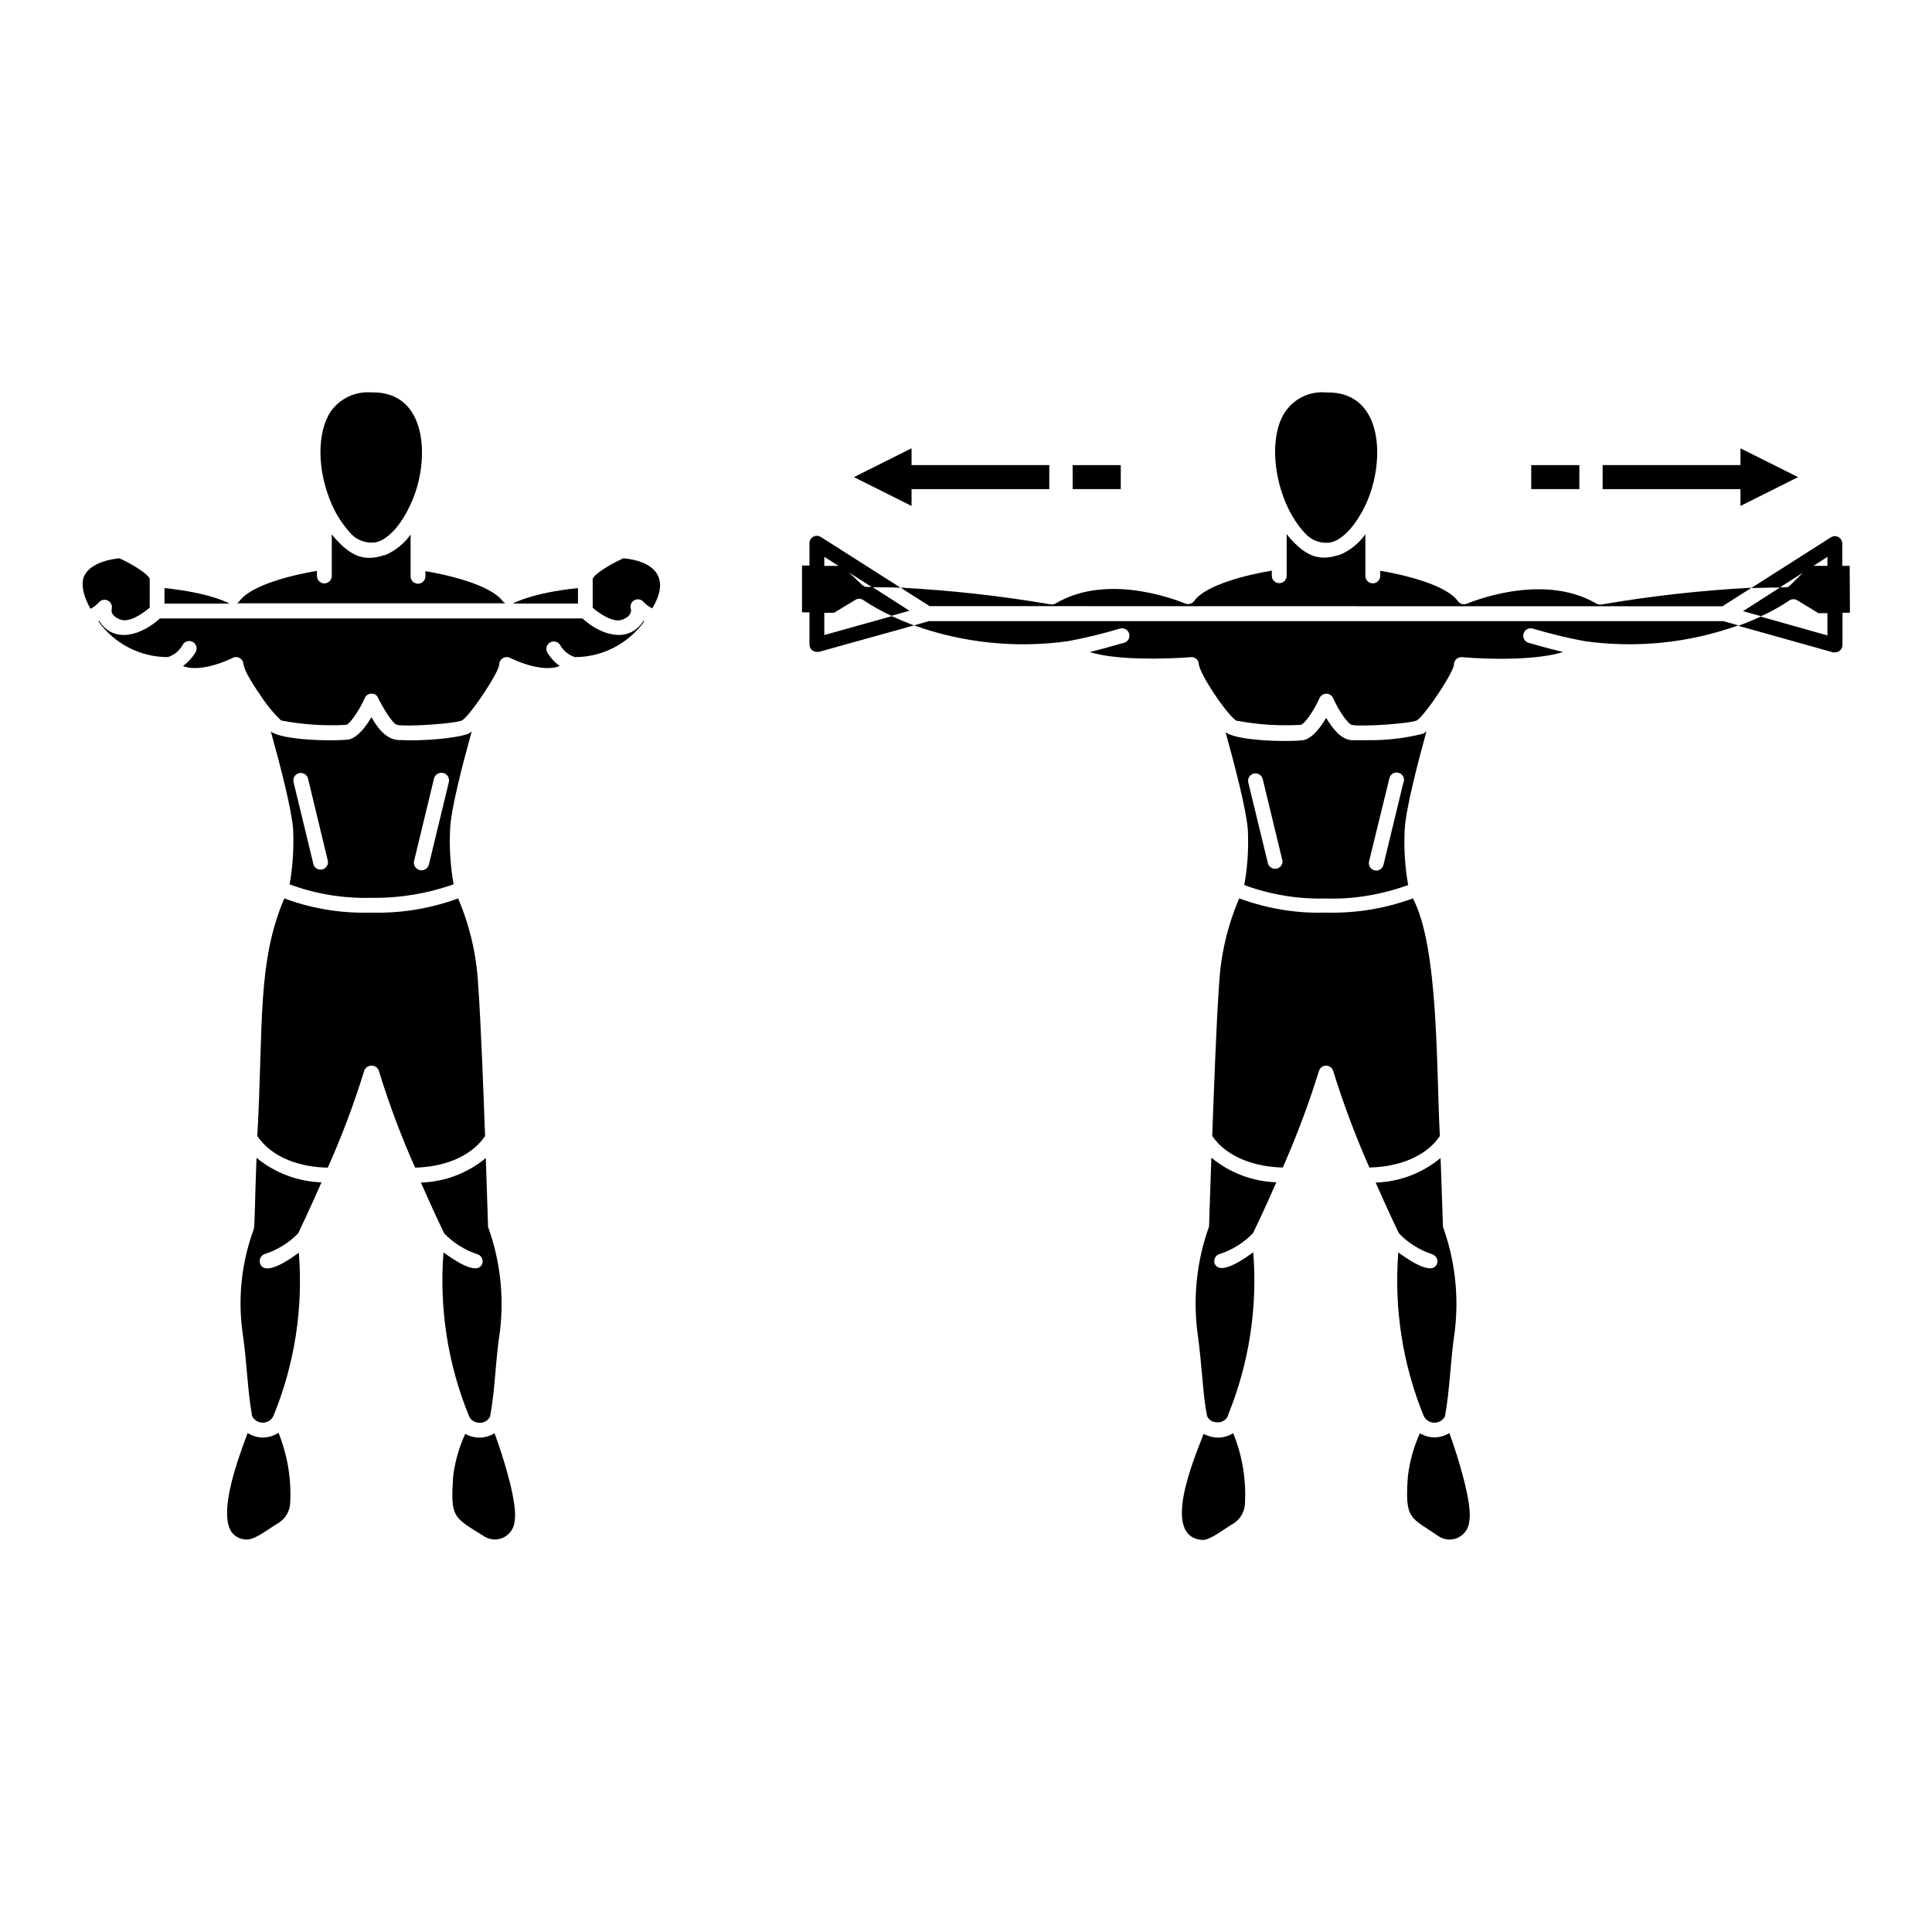
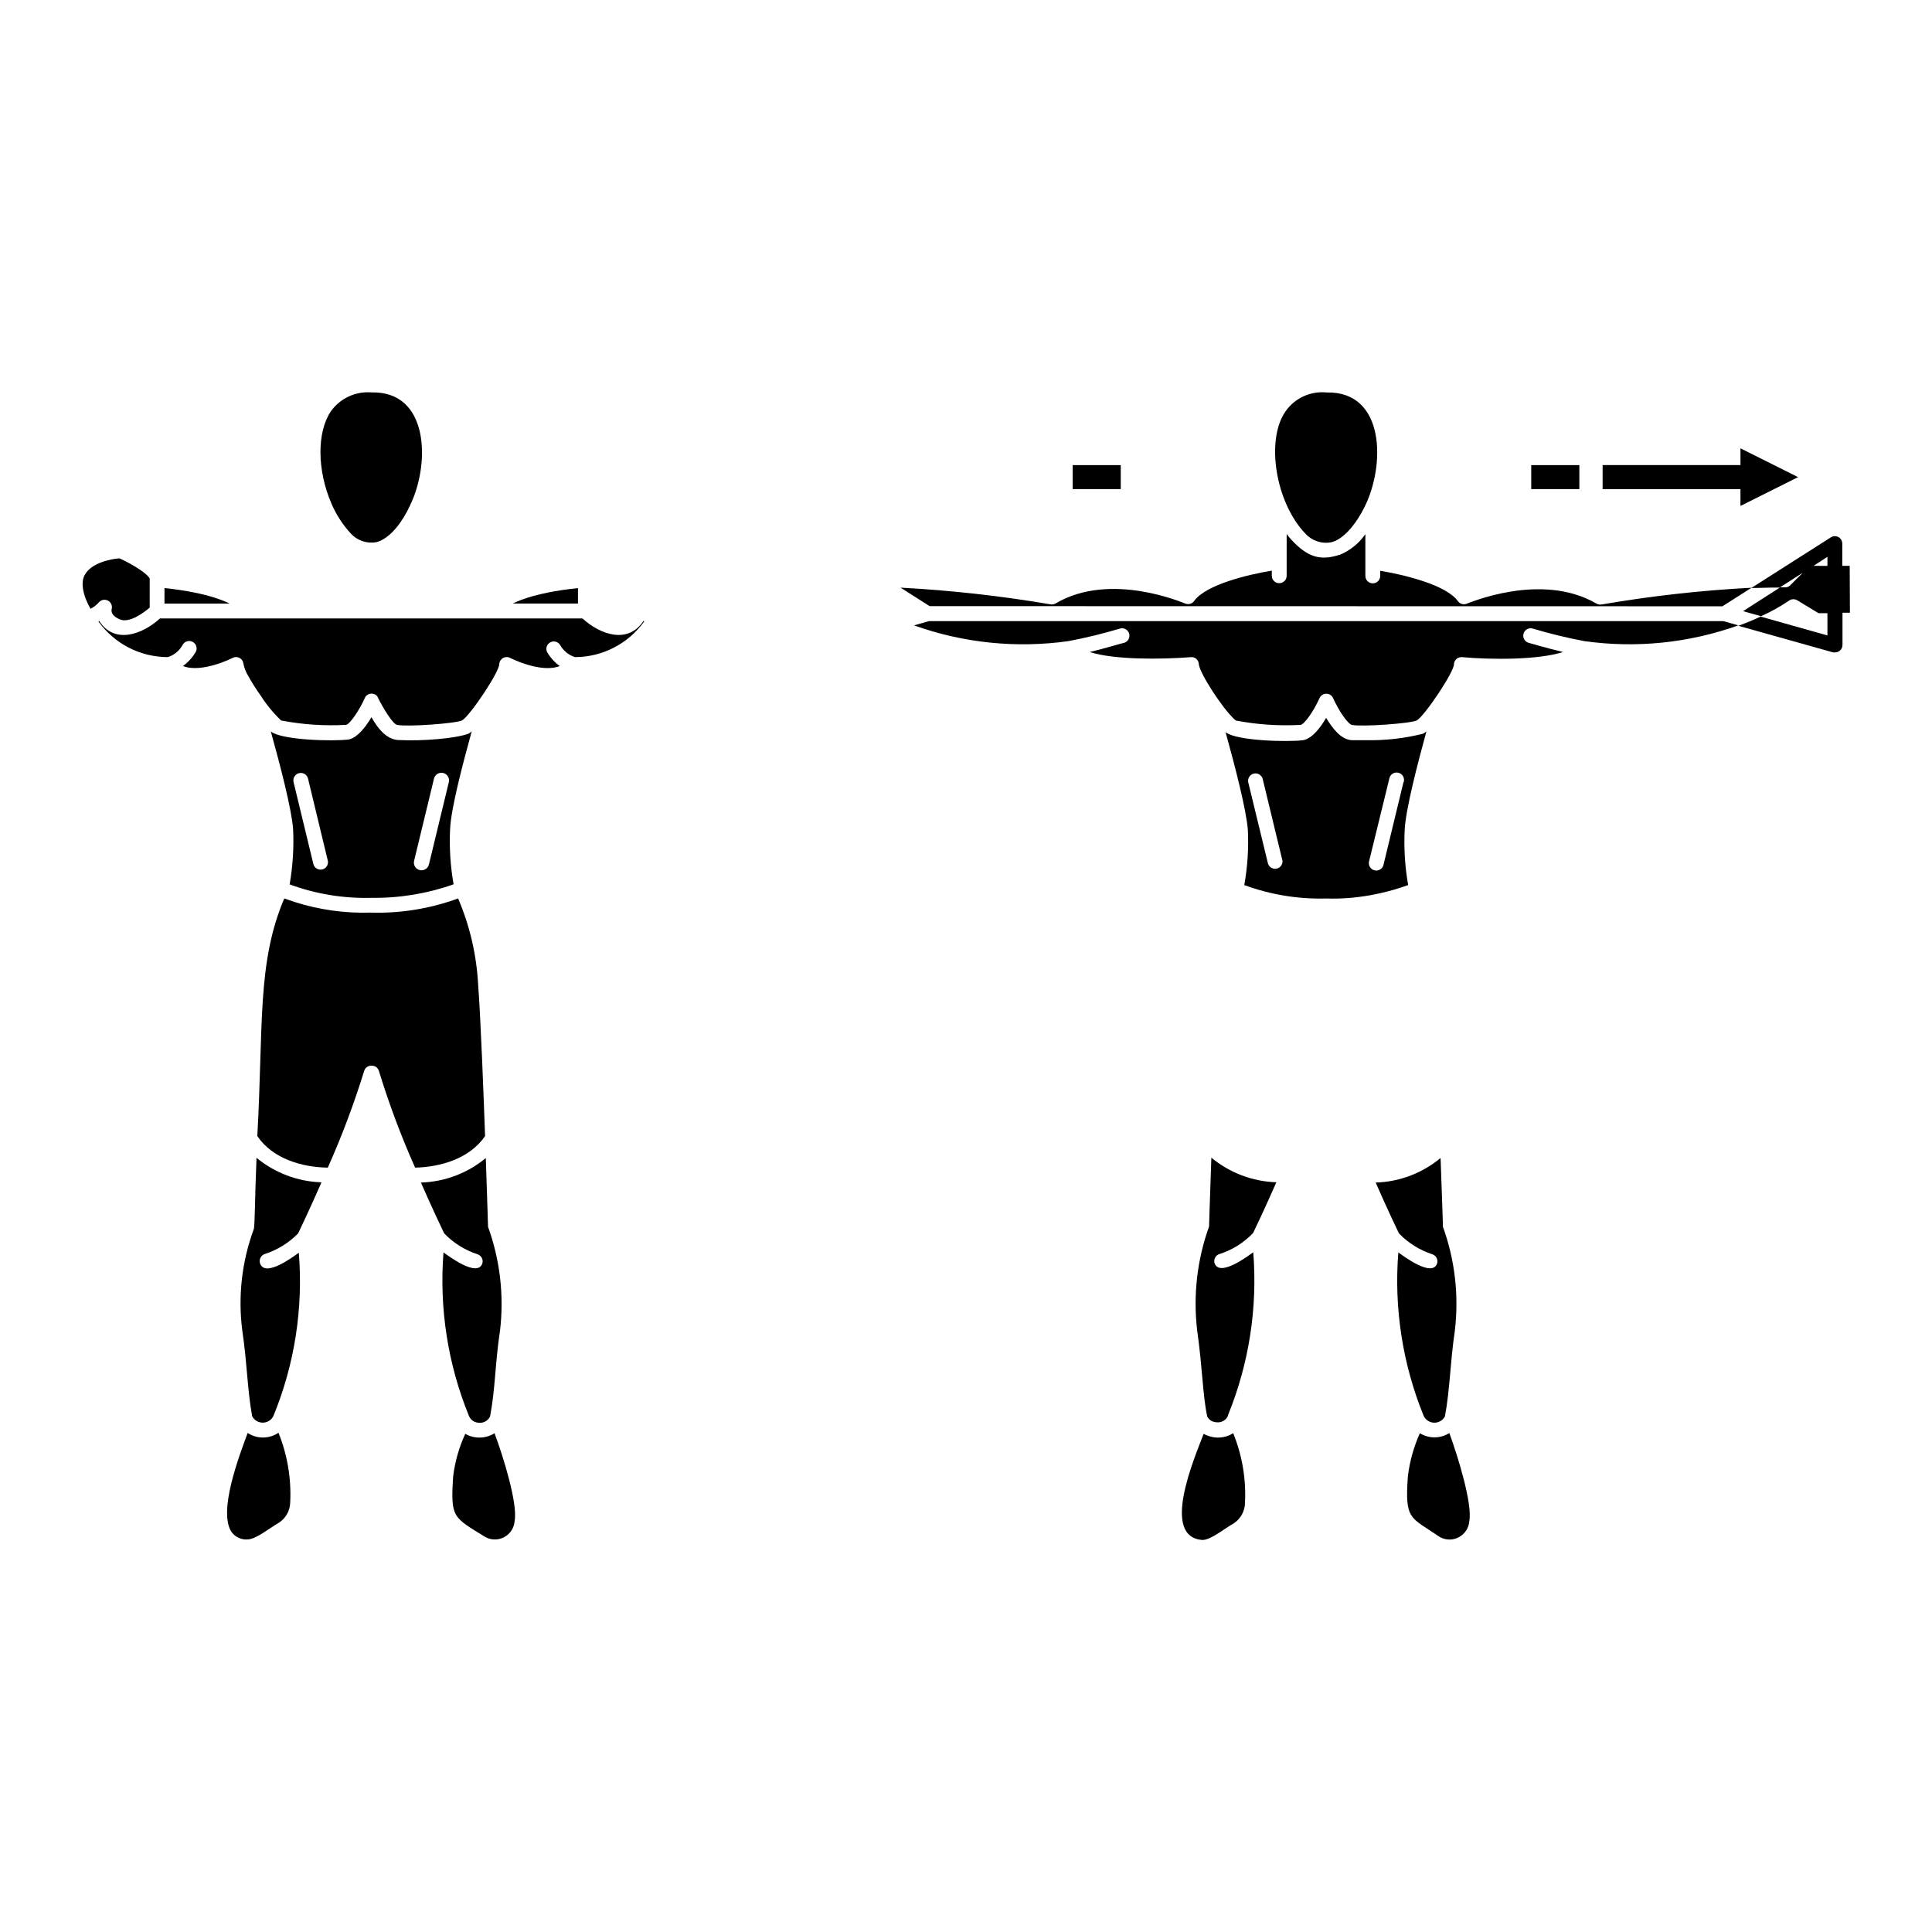
<svg xmlns="http://www.w3.org/2000/svg" fill="#000000" width="800px" height="800px" version="1.1" viewBox="144 144 512 512">
  <g>
    <path d="m272.55 445.07c-0.336-9.387-1.121-30.582-1.852-40.383-0.438-7.781-2.231-15.43-5.293-22.594-7.391 2.711-15.234 3.988-23.105 3.758-6.848 0.215-13.68-0.738-20.211-2.812l-2.754-0.945c-7.262 17.102-5.512 33.672-7.144 62.977 4.055 6.004 11.809 8.266 18.676 8.363 3.719-8.328 6.934-16.871 9.625-25.582 0.246-0.879 1.059-1.473 1.969-1.438 0.906-0.035 1.723 0.559 1.965 1.438 2.672 8.715 5.871 17.258 9.586 25.582 6.75-0.156 14.445-2.383 18.539-8.363z" />
    <path d="m269.01 337.83c-0.27 0.23-0.559 0.438-0.867 0.609-3.543 1.32-12.516 1.969-18.008 1.691-3.484 0.137-5.902-2.894-7.695-6.062-1.496 2.519-3.66 5.391-6.023 5.902-3.938 0.512-17.711 0.234-20.645-2.125 2.461 8.836 5.551 20.723 5.902 25.898l0.004 0.004c0.23 4.894-0.078 9.797-0.922 14.625 6.922 2.555 14.27 3.762 21.648 3.562 7.422 0.109 14.805-1.105 21.805-3.582-0.855-4.824-1.164-9.73-0.926-14.625 0.195-5.273 3.363-17.355 5.727-25.898zm-41.938 35.25-5.273-21.805v-0.004c-0.258-1.059 0.395-2.125 1.453-2.379 1.062-0.258 2.129 0.395 2.383 1.457l5.254 21.805c0.184 1.023-0.465 2.012-1.473 2.254-1.012 0.246-2.039-0.336-2.344-1.328zm35.875-21.805-5.273 21.805c-0.254 1.086-1.344 1.758-2.43 1.504-1.086-0.254-1.762-1.344-1.508-2.43l5.273-21.805h0.004c0.121-0.523 0.445-0.977 0.902-1.258 0.457-0.281 1.004-0.371 1.527-0.25 1.086 0.254 1.762 1.344 1.504 2.43z" />
    <path d="m214.24 476.3c3.324-1.078 6.336-2.949 8.777-5.449 0.531-1.121 3.109-6.496 6.18-13.52-6.301-0.211-12.352-2.492-17.219-6.496-0.473 11.277-0.395 17.949-0.746 18.973h-0.004c-3.152 8.578-4.188 17.797-3.012 26.863 1.277 8.52 1.301 15.352 2.598 22.613 0.535 1.062 1.625 1.734 2.816 1.734s2.281-0.672 2.812-1.734c5.629-13.699 7.941-28.535 6.75-43.297-1.258 0.867-8.914 6.731-10.273 2.832-0.168-0.508-0.125-1.066 0.125-1.539 0.246-0.477 0.68-0.832 1.195-0.98z" />
-     <path d="m277.29 303.41c-3.109-4.367-14.387-7.027-20.547-8.051v1.359c0 1.086-0.879 1.969-1.965 1.969-1.09 0-1.969-0.883-1.969-1.969v-11.062c-1.711 2.43-4.07 4.328-6.809 5.473h-0.234l-0.867 0.277c-4.289 1.121-7.519 0.195-11.633-4.231-0.453-0.492-0.906-1.004-1.34-1.574v11.039c0 1.086-0.879 1.965-1.969 1.965-1.086 0-1.965-0.879-1.965-1.965v-1.359c-6.16 1.023-17.438 3.68-20.566 8.051v-0.004c-0.164 0.23-0.383 0.418-0.629 0.555h71.18c-0.258-0.109-0.492-0.273-0.688-0.473z" />
    <path d="m231.85 277.49c1.242 2.894 2.965 5.559 5.098 7.875 1.723 1.91 4.32 2.785 6.848 2.301l0.395-0.117 0.512-0.195c3.051-1.34 5.902-4.941 8.012-9.504 0-0.195 0.176-0.355 0.254-0.551 5-10.941 4.606-29.719-10.586-29.305v-0.004c-4.231-0.32-8.312 1.609-10.746 5.078-3.699 5.551-3.602 15.625 0.195 24.363z" />
    <path d="m267.3 523.98c-1.648 3.566-2.734 7.371-3.207 11.273-0.727 11.098 0 10.766 8.422 16.02 1.574 0.91 3.512 0.941 5.113 0.078 1.605-0.859 2.648-2.492 2.758-4.309 0.848-4.586-3.031-17.082-5.332-23.223-2.356 1.484-5.34 1.547-7.754 0.16z" />
    <path d="m209.63 523.75c-2.32 6.277-7.871 20.82-4.269 26.254 0.973 1.324 2.551 2.066 4.191 1.969 2.262 0 6.062-3.148 8.285-4.387v-0.004c1.883-1.184 3.039-3.242 3.07-5.469 0.312-6.293-0.75-12.578-3.109-18.422-2.461 1.668-5.684 1.691-8.168 0.059z" />
    <path d="m297.17 299.85c-12.398 1.277-17.199 4.074-17.238 4.094h17.238z" />
    <path d="m204.79 303.94s-4.84-2.812-17.199-4.094l-0.004 4.113h17.199z" />
    <path d="m173.56 305.54c0 0.316-0.215 1.613 2.242 2.617 2.461 1.004 6.082-1.613 7.871-3.129l0.004-7.359c-0.012-0.105-0.012-0.211 0-0.316-0.395-1.102-4.094-3.621-8.031-5.394-2.301 0.176-7.359 1.199-9.094 4.25-1.277 1.969-0.629 5.551 1.438 9.133h0.004c0.855-0.445 1.621-1.047 2.262-1.77 0.633-0.68 1.652-0.824 2.445-0.352 0.797 0.477 1.156 1.441 0.859 2.32z" />
    <path d="m261.53 475.91c-1.16 14.758 1.145 29.582 6.731 43.293 0.027 0.086 0.066 0.164 0.117 0.238 0.406 0.828 1.191 1.406 2.106 1.555 1.355 0.309 2.746-0.34 3.383-1.574 1.398-7.281 1.34-14.211 2.637-22.75h0.004c1.105-9.305 0.02-18.742-3.172-27.555 0 0-0.234-7.871-0.59-18.223-4.852 4.019-10.902 6.305-17.199 6.496 3.051 6.945 5.59 12.281 6.16 13.461 2.434 2.535 5.457 4.434 8.797 5.527 0.5 0.152 0.922 0.496 1.172 0.957 0.246 0.461 0.301 1.004 0.148 1.504-1.34 3.82-9.055-2.086-10.293-2.93z" />
-     <path d="m309.2 291.95c-4.055 1.832-7.871 4.387-8.129 5.473 0.02 0.086 0.02 0.172 0 0.258v7.379c1.75 1.516 5.453 4.094 7.871 3.148 2.422-0.945 2.363-2.344 2.262-2.715h0.004c-0.344-0.898 0.012-1.914 0.84-2.398 0.828-0.488 1.887-0.309 2.504 0.43 0.66 0.699 1.438 1.273 2.305 1.691 5.254-8.699-0.316-12.613-7.656-13.266z" />
    <path d="m298.35 307.89h-111.96c-4.644 4.269-12.102 6.945-16.098 0.668l-0.215 0.117v0.004c4.242 5.93 11.086 9.453 18.379 9.465 1.684-0.52 3.098-1.676 3.938-3.227 0.512-0.961 1.703-1.328 2.664-0.816 0.965 0.512 1.328 1.703 0.816 2.668-0.859 1.461-2.012 2.734-3.383 3.738 4.981 1.969 13.047-2.086 13.125-2.144 0.586-0.316 1.289-0.316 1.871 0 0.578 0.312 0.965 0.895 1.023 1.555 0.227 1.086 0.633 2.133 1.199 3.09 1.008 1.816 2.121 3.578 3.328 5.273 1.547 2.426 3.375 4.656 5.449 6.652 5.66 1.09 11.43 1.48 17.184 1.16 0.984 0 3.738-4.172 5-7.106h-0.004c0.273-0.621 0.852-1.059 1.523-1.152 0.672-0.098 1.348 0.16 1.785 0.68 1.574 3.227 4.172 7.477 5.312 7.598 2.695 0.531 15.391-0.355 17.18-1.199 2.223-1.379 9.977-13.027 9.84-14.938 0.043-0.672 0.422-1.273 1.008-1.598 0.582-0.328 1.297-0.332 1.887-0.016 0 0 8.148 4.152 13.125 2.144-1.367-1-2.512-2.273-3.363-3.738-0.426-0.945-0.047-2.055 0.867-2.543 0.914-0.488 2.047-0.188 2.594 0.691 0.859 1.535 2.266 2.688 3.938 3.227 7.297-0.012 14.141-3.543 18.383-9.484l-0.215-0.117c-4.098 6.277-11.535 3.621-16.18-0.652z" />
    <path d="m390.16 308.61-3.938 1.121c13.105 4.684 27.152 6.117 40.934 4.172 4.602-0.871 9.152-1.98 13.641-3.324 1.043-0.305 2.133 0.293 2.438 1.336 0.305 1.043-0.293 2.137-1.336 2.441-0.277 0-4.922 1.438-9.113 2.441 6.535 2.086 18.875 1.969 26.785 1.359v-0.004c0.527-0.051 1.051 0.113 1.457 0.453 0.398 0.352 0.641 0.848 0.668 1.379 0.195 2.402 6.277 11.809 9.543 14.742l0.316 0.234c5.641 1.074 11.391 1.457 17.121 1.141 1.062-0.215 3.445-3.602 5.019-7.106 0.32-0.699 1.02-1.152 1.789-1.152 0.773 0 1.473 0.453 1.793 1.152 1.574 3.504 3.938 6.887 5.019 7.125 2.695 0.512 15.391-0.355 17.18-1.199 2.203-1.359 9.996-13.047 9.84-14.938 0.035-0.527 0.281-1.016 0.68-1.359 0.398-0.348 0.922-0.516 1.445-0.473 7.871 0.707 20.23 0.746 26.785-1.359-4.211-1.004-8.855-2.363-9.133-2.441v0.004c-1.043-0.305-1.641-1.398-1.336-2.441 0.305-1.043 1.395-1.641 2.438-1.336 4.492 1.344 9.051 2.457 13.66 3.324 13.742 1.938 27.75 0.504 40.816-4.172l-3.938-1.121z" />
-     <path d="m520.28 523.82c-1.621 3.606-2.691 7.434-3.168 11.355-0.887 11.809 0.688 10.805 8.402 16.117h0.004c1.578 0.914 3.516 0.941 5.121 0.074 1.605-0.867 2.644-2.504 2.75-4.324 0.848-4.469-2.992-17.004-5.293-23.262-2.387 1.5-5.414 1.516-7.816 0.039z" />
+     <path d="m520.28 523.82c-1.621 3.606-2.691 7.434-3.168 11.355-0.887 11.809 0.688 10.805 8.402 16.117c1.578 0.914 3.516 0.941 5.121 0.074 1.605-0.867 2.644-2.504 2.75-4.324 0.848-4.469-2.992-17.004-5.293-23.262-2.387 1.5-5.414 1.516-7.816 0.039z" />
    <path d="m514.57 475.91c-1.172 14.758 1.125 29.582 6.711 43.293 0.504 1.09 1.582 1.797 2.781 1.828 1.199 0.027 2.312-0.625 2.867-1.688 1.34-7.242 1.359-14.168 2.617-22.672 1.109-9.305 0.031-18.738-3.148-27.555 0 0-0.234-7.871-0.629-18.242-4.844 4.031-10.898 6.328-17.199 6.516 3.031 6.926 5.57 12.262 6.16 13.461 2.434 2.535 5.453 4.434 8.797 5.527 0.5 0.152 0.922 0.496 1.168 0.957 0.25 0.461 0.301 1.004 0.148 1.504-1.336 3.82-9.051-2.086-10.273-2.93z" />
    <path d="m600.46 304.67 7.734-4.922v0.004c-13.336 0.699-26.617 2.184-39.773 4.445-0.461 0.082-0.938 0-1.34-0.234-14.66-8.562-34.125 0-34.32 0-0.855 0.379-1.859 0.109-2.402-0.652-3.129-4.367-14.426-7.027-20.586-8.051v1.363c0 1.086-0.879 1.965-1.969 1.965-1.086 0-1.969-0.879-1.969-1.965v-11.059-0.004c-1.699 2.449-4.07 4.356-6.828 5.492h-0.156c-0.316 0.117-0.637 0.215-0.965 0.293-4.269 1.102-7.5 0.176-11.609-4.25-0.465-0.5-0.898-1.023-1.301-1.574v11.059c0 1.09-0.879 1.969-1.969 1.969-1.086 0-1.969-0.879-1.969-1.969v-1.359c-6.18 1.023-17.457 3.68-20.586 8.051h0.004c-0.547 0.762-1.551 1.031-2.402 0.652-0.195 0-19.68-8.66-34.32 0-0.406 0.234-0.879 0.316-1.34 0.234-13.148-2.238-26.414-3.719-39.734-4.426l7.695 4.898z" />
    <path d="m467.29 476.3c3.348-1.09 6.371-2.996 8.797-5.547 0.59-1.199 3.129-6.516 6.16-13.441-6.305-0.199-12.363-2.492-17.223-6.516-0.375 10.41-0.609 18.242-0.609 18.242-3.172 8.816-4.25 18.25-3.148 27.555 1.438 10.234 1.438 17.062 2.656 22.77 0.273 0.574 0.742 1.031 1.32 1.297 0.457 0.176 0.945 0.27 1.438 0.277 1.191 0.039 2.285-0.656 2.754-1.754v-0.156c5.57-13.664 7.863-28.445 6.691-43.16-1.238 0.867-8.934 6.75-10.273 2.856-0.137-0.512-0.062-1.059 0.211-1.512 0.27-0.457 0.711-0.785 1.227-0.91z" />
    <path d="m463.84 524.38c-0.297-0.105-0.586-0.238-0.863-0.391-2.461 6.434-11.473 27.355-0.297 28.121 2.242 0 6.043-3.188 8.285-4.41v0.004c1.852-1.223 2.969-3.293 2.973-5.512 0.312-6.281-0.754-12.559-3.129-18.383-2.086 1.328-4.695 1.543-6.969 0.57z" />
    <path d="m634.19 293.96h-1.969v-5.902c0-0.719-0.395-1.379-1.023-1.727-0.633-0.344-1.402-0.316-2.008 0.074l-21.078 13.422c2.559 0 5.098-0.156 7.519-0.117l6.141-3.938-3.328 3.324c-0.363 0.391-0.883 0.594-1.414 0.551h-1.258l-9.84 6.316 4.762 1.34h-0.004c2.613-1.168 5.113-2.562 7.481-4.172 0.66-0.441 1.523-0.441 2.184 0l5.57 3.367h2.363v5.902l-17.711-5c-1.672 0.789-3.641 1.633-5.902 2.441l25.113 7.047h-0.008c0.18 0.02 0.355 0.02 0.531 0 0.438-0.004 0.859-0.148 1.203-0.414 0.48-0.371 0.766-0.945 0.766-1.555v-8.543h1.969zm-9.586 0 3.684-2.398v2.402z" />
-     <path d="m510.56 453.13c5.707-0.746 11.691-3.129 15.016-8.07-0.965-18.164-0.297-50.008-7.144-62.977v0.004c-7.391 2.711-15.234 3.988-23.105 3.758-5.172 0.168-10.348-0.34-15.391-1.516-2.555-0.59-5.07-1.34-7.535-2.242-3.074 7.164-4.871 14.809-5.316 22.594-0.727 9.84-1.496 30.996-1.832 40.383 4.094 5.902 11.809 8.188 18.695 8.344h0.004c3.684-8.336 6.883-16.879 9.586-25.586 0.242-0.836 1.012-1.414 1.887-1.414s1.645 0.578 1.891 1.414c2.695 8.707 5.898 17.25 9.586 25.586 1.223-0.023 2.445-0.117 3.66-0.277z" />
    <path d="m522.02 337.83c-0.281 0.227-0.578 0.43-0.887 0.609-4.957 1.25-10.062 1.824-15.172 1.715h-3.738c-2.934-0.176-5.098-3.188-6.789-5.902-1.477 2.539-3.641 5.391-6.023 5.902-3.938 0.512-17.711 0.234-20.625-2.125 2.363 8.52 5.531 20.625 5.902 25.879 0.246 4.898-0.07 9.812-0.945 14.641 6.926 2.555 14.273 3.762 21.648 3.562 2.277 0.074 4.559 0.008 6.828-0.195 5.109-0.488 10.137-1.621 14.957-3.367-0.852-4.824-1.16-9.73-0.922-14.621 0.273-5.473 3.422-17.574 5.766-26.098zm-41.938 35.246-5.297-21.805c-0.18-1.023 0.465-2.012 1.477-2.254 1.008-0.246 2.035 0.336 2.344 1.332l5.273 21.805c0.055 0.945-0.574 1.801-1.496 2.027-0.922 0.227-1.871-0.238-2.262-1.102zm35.855-21.805-5.273 21.805v0.004c-0.094 0.531-0.406 1.004-0.863 1.301-0.453 0.297-1.012 0.395-1.539 0.266-0.527-0.129-0.98-0.469-1.246-0.941-0.27-0.473-0.332-1.031-0.172-1.551l5.336-21.805c0.094-0.535 0.406-1.008 0.859-1.305 0.457-0.297 1.012-0.395 1.539-0.266 0.531 0.129 0.98 0.469 1.25 0.941s0.328 1.031 0.168 1.551z" />
    <path d="m496.82 287.7 0.434-0.137 0.473-0.156c2.934-1.301 5.727-4.703 7.871-9.012 5.531-10.941 5.609-30.781-10.098-30.387v-0.004c-4.285-0.41-8.453 1.543-10.883 5.098-5.234 7.656-2.539 24.129 5.312 32.297h0.004c1.73 1.926 4.348 2.801 6.887 2.301z" />
-     <path d="m362.45 312.29v-5.902h2.578l5.57-3.367c0.66-0.441 1.523-0.441 2.184 0 2.371 1.598 4.871 2.996 7.477 4.172l4.762-1.34-9.84-6.297h-1.277c-0.527 0.016-1.039-0.184-1.418-0.551l-3.519-3.305 6.16 3.938c2.422 0 4.961 0 7.539 0.117l-21.117-13.441h-0.004c-0.605-0.391-1.375-0.418-2.004-0.074-0.633 0.344-1.023 1.008-1.027 1.727v5.902h-1.969v12.418h1.969v8.504c0.004 0.609 0.285 1.184 0.77 1.555 0.344 0.266 0.766 0.41 1.199 0.41 0.176 0.02 0.355 0.02 0.531 0l25.211-7.023c-2.223-0.828-4.191-1.672-5.902-2.441zm0-20.723 3.758 2.402h-3.758z" />
    <path d="m605.24 278.08 15.27-7.637-15.27-7.637v4.449h-36.527v6.375h36.527z" />
    <path d="m549.79 267.26h12.754v6.356h-12.754z" />
-     <path d="m385.57 273.63h36.504v-6.375h-36.504v-4.449l-15.273 7.637 15.273 7.637z" />
    <path d="m428.26 267.26h12.754v6.356h-12.754z" />
  </g>
</svg>